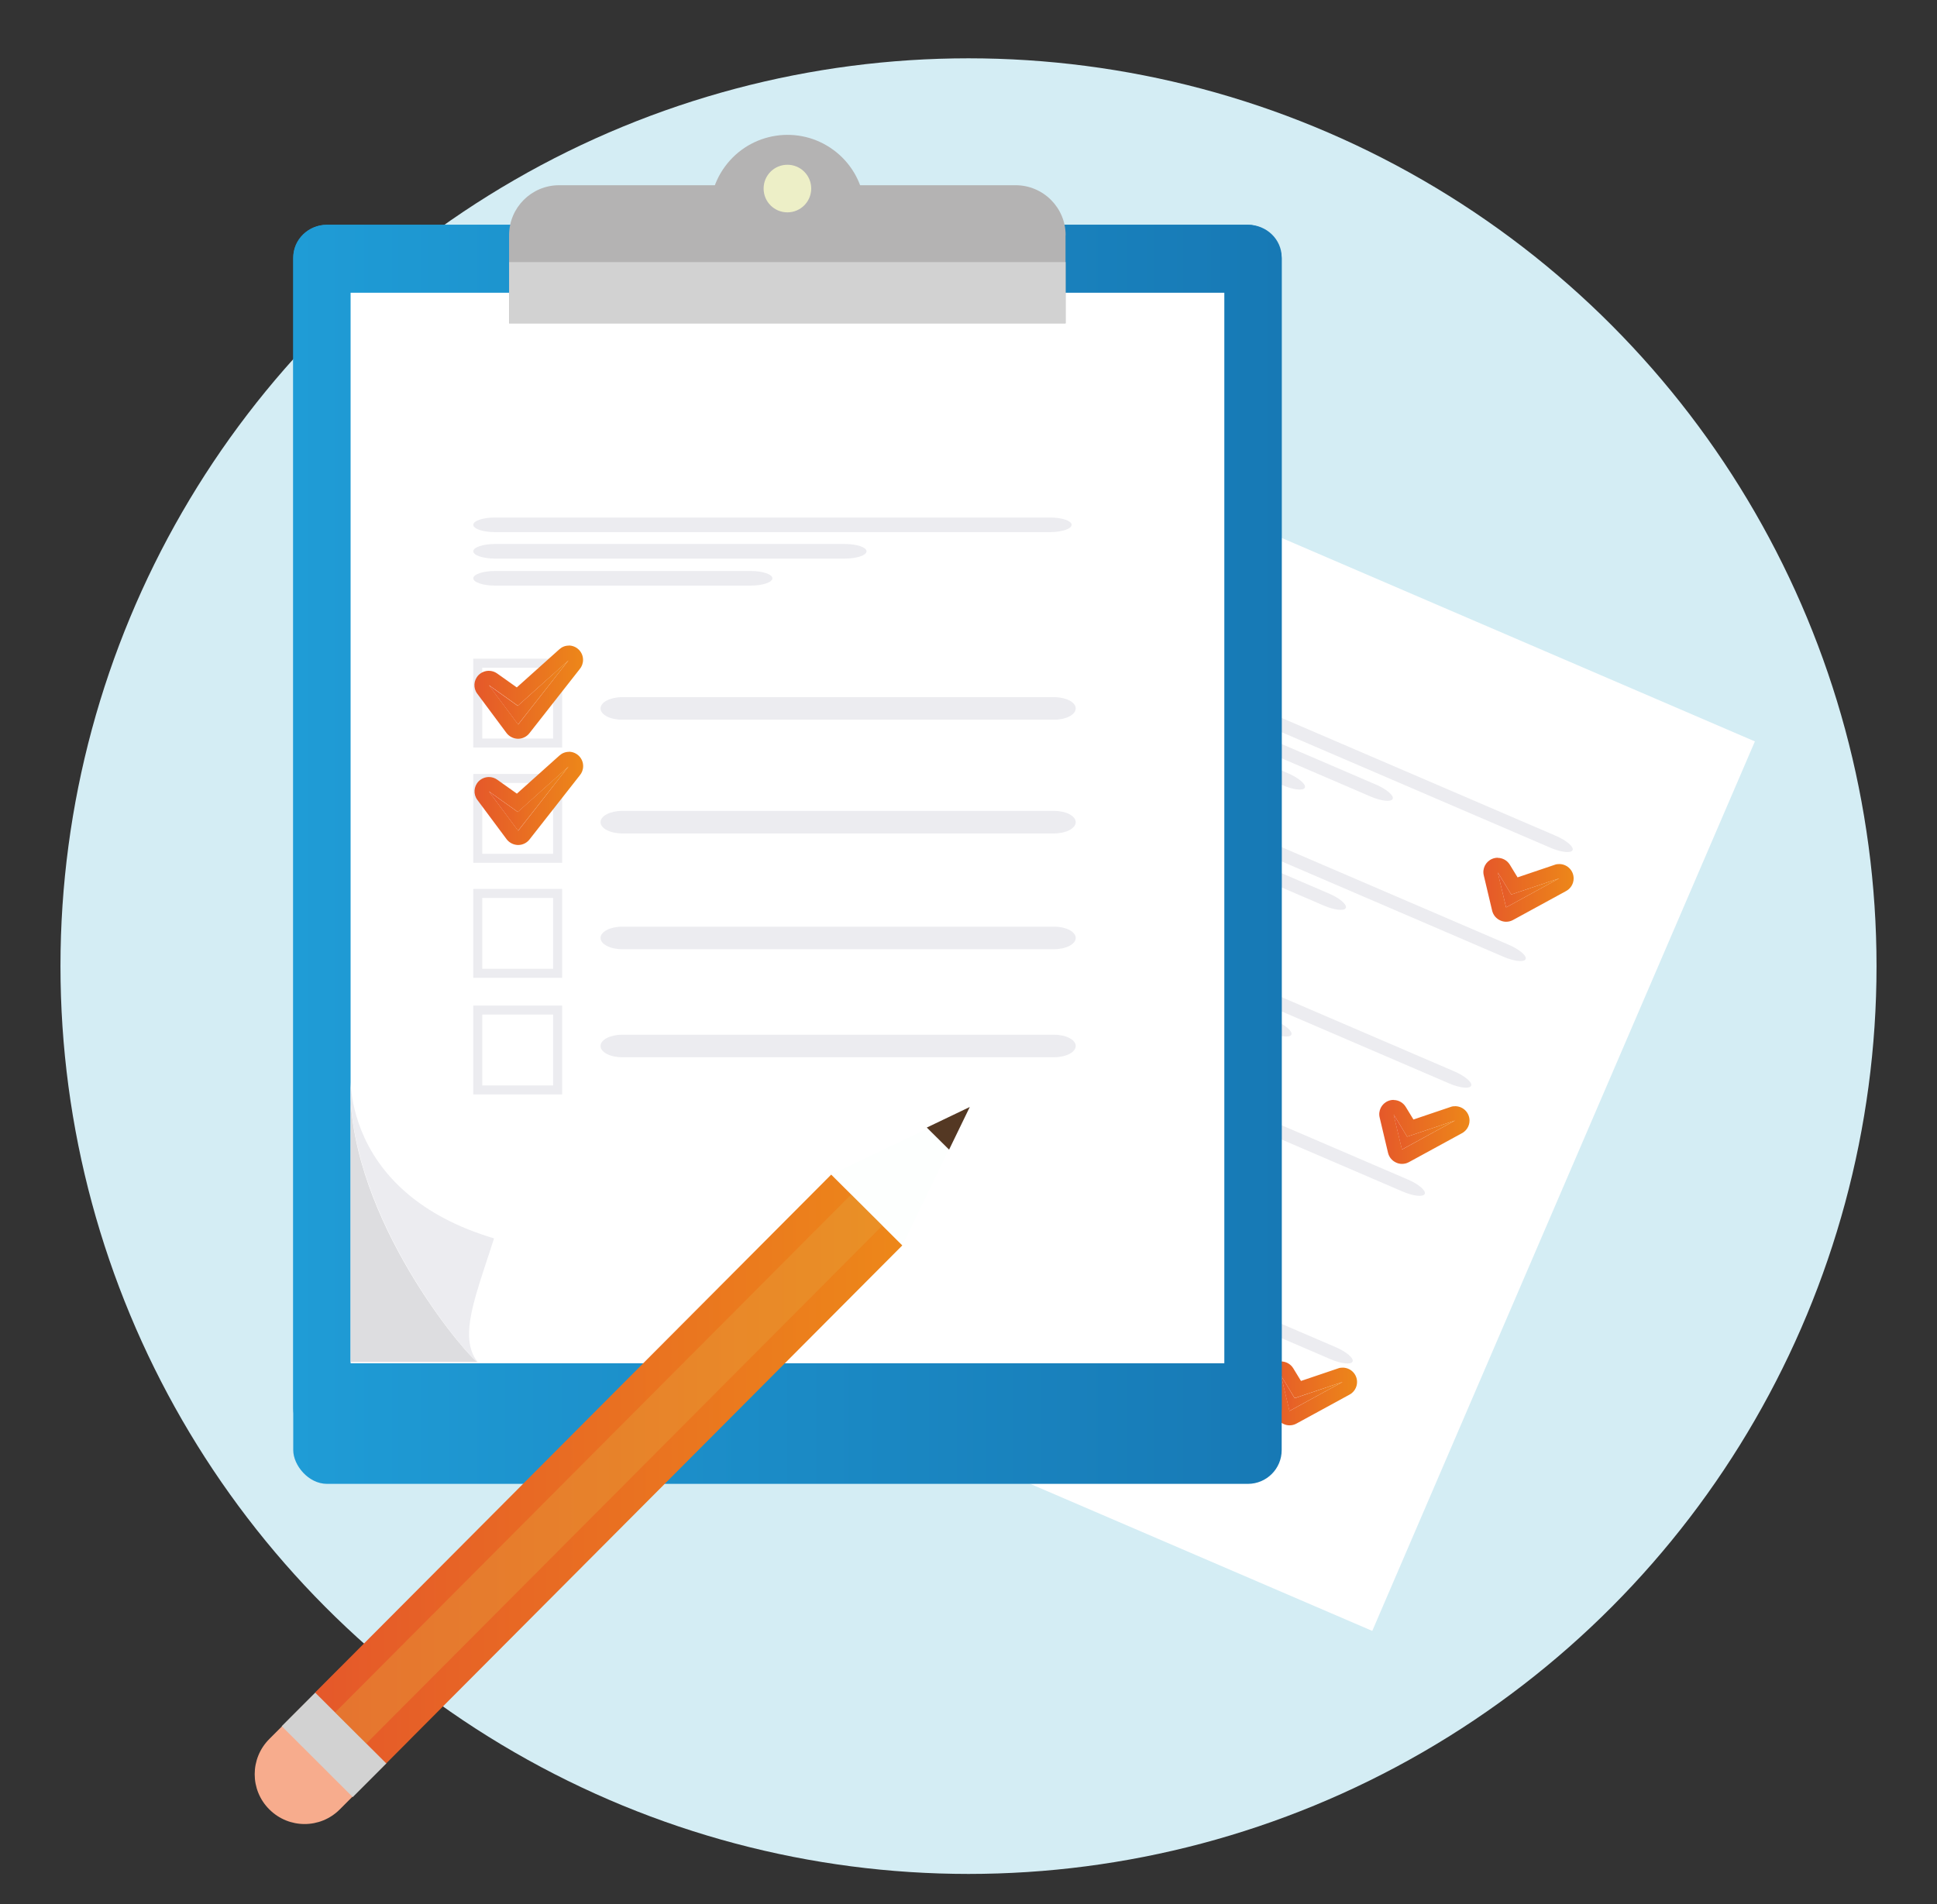
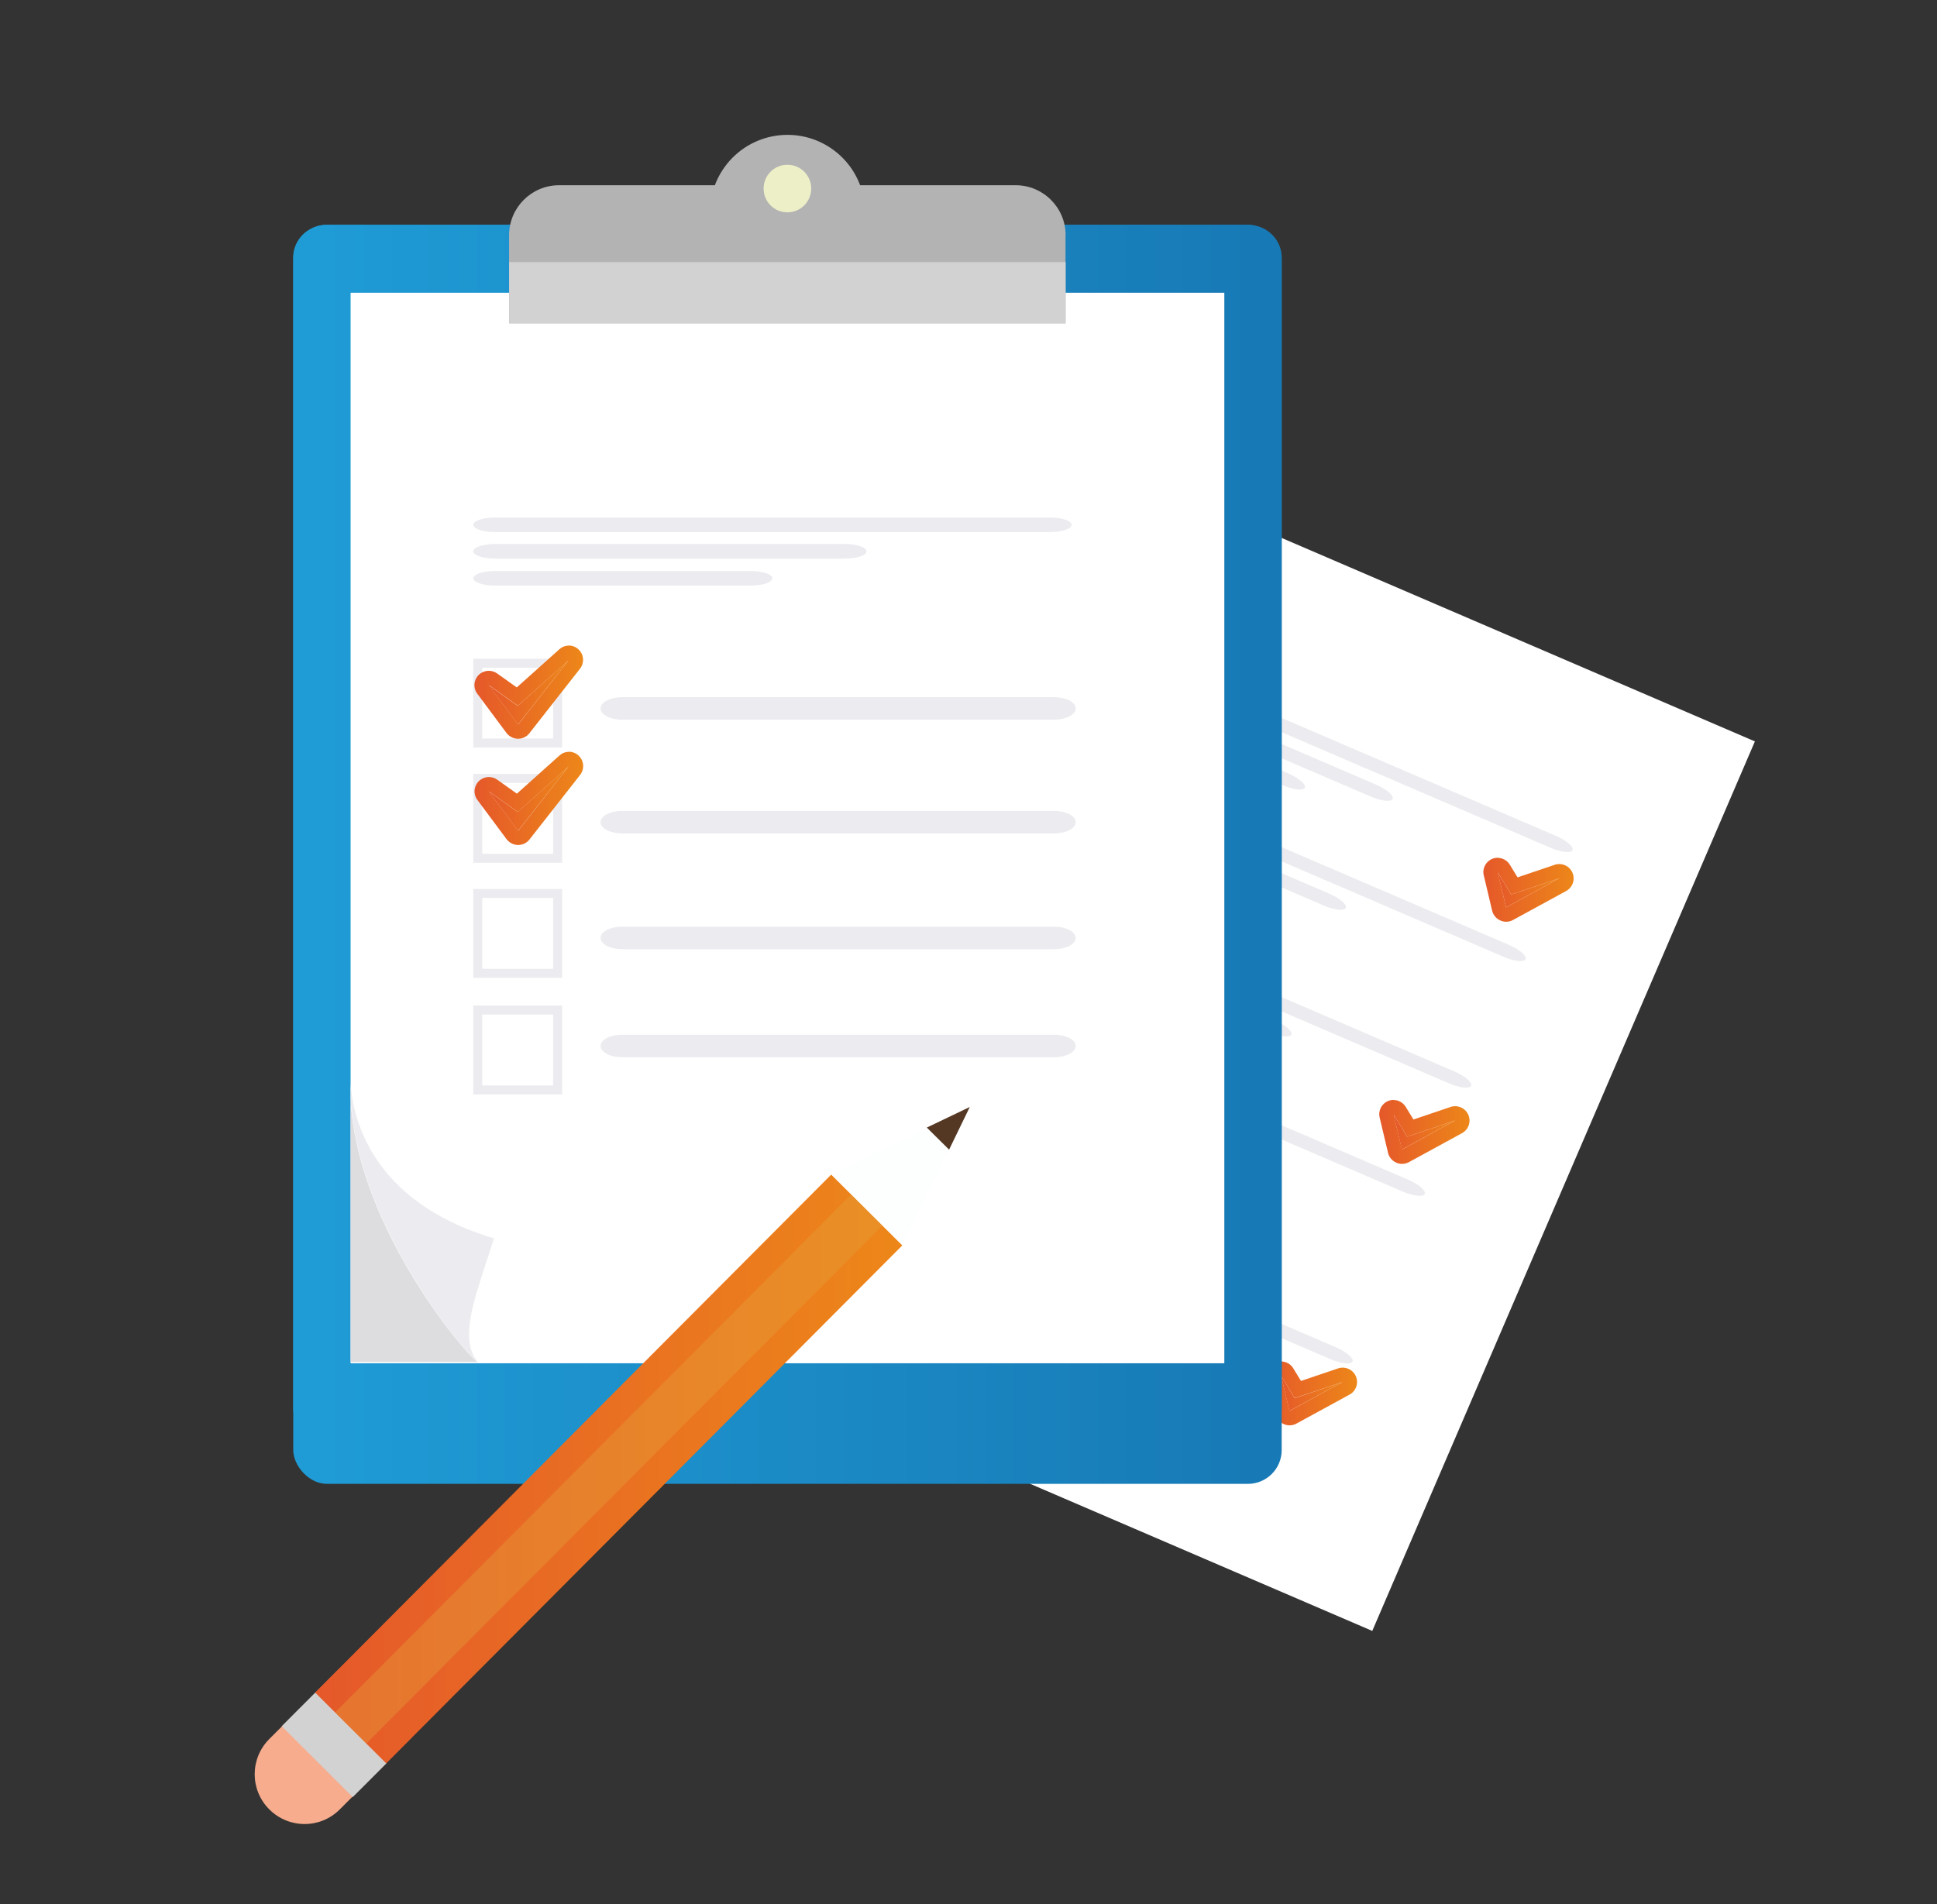
<svg xmlns="http://www.w3.org/2000/svg" xmlns:xlink="http://www.w3.org/1999/xlink" id="Group_17319" data-name="Group 17319" viewBox="0 0 180.66 177.63">
  <rect x="0" y="0" width="180.66" height="177.63" fill="#333333" stroke="none" />
  <defs>
    <style>
      .cls-1 {
        fill: #e6a03a;
        opacity: .38;
      }

      .cls-1, .cls-2, .cls-3, .cls-4, .cls-5, .cls-6, .cls-7, .cls-8, .cls-9, .cls-10, .cls-11, .cls-12, .cls-13, .cls-14, .cls-15, .cls-16, .cls-17, .cls-18, .cls-19, .cls-20, .cls-21, .cls-22, .cls-23, .cls-24 {
        stroke-width: 0px;
      }

      .cls-2 {
        fill: url(#Gradient_bez_nazwy_9-5);
      }

      .cls-3 {
        fill: url(#Gradient_bez_nazwy_9-7);
      }

      .cls-4 {
        fill: url(#Gradient_bez_nazwy_9-4);
      }

      .cls-5 {
        fill: url(#Gradient_bez_nazwy_9-9);
      }

      .cls-6 {
        fill: url(#Gradient_bez_nazwy_9-6);
      }

      .cls-7 {
        fill: url(#Gradient_bez_nazwy_9-8);
      }

      .cls-8 {
        fill: url(#Gradient_bez_nazwy_9-2);
      }

      .cls-9 {
        fill: url(#Gradient_bez_nazwy_9-3);
      }

      .cls-10 {
        fill: url(#Gradient_bez_nazwy_15-2);
      }

      .cls-11 {
        fill: url(#Gradient_bez_nazwy_9-11);
      }

      .cls-12 {
        fill: url(#Gradient_bez_nazwy_9-10);
      }

      .cls-13 {
        fill: url(#Gradient_bez_nazwy_15);
      }

      .cls-14 {
        fill: #f7ac8d;
      }

      .cls-15 {
        fill: #543823;
      }

      .cls-16 {
        fill: #d2d2d2;
      }

      .cls-17 {
        fill: #dddde0;
      }

      .cls-18 {
        fill: #d4edf4;
      }

      .cls-19 {
        fill: #b4b3b3;
      }

      .cls-20 {
        fill: #fdfffe;
      }

      .cls-21 {
        fill: #ececf0;
      }

      .cls-22 {
        fill: #fff;
      }

      .cls-23 {
        fill: #edefc7;
      }

      .cls-24 {
        fill: url(#Gradient_bez_nazwy_9);
      }
    </style>
    <linearGradient id="Gradient_bez_nazwy_9" data-name="Gradient bez nazwy 9" x1="139.68" y1="83" x2="145.43" y2="83" gradientUnits="userSpaceOnUse">
      <stop offset="0" stop-color="#e5582a" />
      <stop offset="1" stop-color="#ed8719" />
    </linearGradient>
    <linearGradient id="Gradient_bez_nazwy_9-2" data-name="Gradient bez nazwy 9" x1="138.34" y1="83" x2="146.77" y2="83" xlink:href="#Gradient_bez_nazwy_9" />
    <linearGradient id="Gradient_bez_nazwy_9-3" data-name="Gradient bez nazwy 9" x1="119.48" y1="129.99" x2="125.23" y2="129.99" xlink:href="#Gradient_bez_nazwy_9" />
    <linearGradient id="Gradient_bez_nazwy_9-4" data-name="Gradient bez nazwy 9" x1="118.14" y1="129.99" x2="126.57" y2="129.99" xlink:href="#Gradient_bez_nazwy_9" />
    <linearGradient id="Gradient_bez_nazwy_9-5" data-name="Gradient bez nazwy 9" x1="129.97" y1="105.6" x2="135.72" y2="105.6" xlink:href="#Gradient_bez_nazwy_9" />
    <linearGradient id="Gradient_bez_nazwy_9-6" data-name="Gradient bez nazwy 9" x1="128.63" y1="105.6" x2="137.06" y2="105.6" xlink:href="#Gradient_bez_nazwy_9" />
    <linearGradient id="Gradient_bez_nazwy_15" data-name="Gradient bez nazwy 15" x1="27.35" y1="79.7" x2="119.54" y2="79.7" gradientUnits="userSpaceOnUse">
      <stop offset="0" stop-color="#1f9cd6" />
      <stop offset="1" stop-color="#1779b5" />
    </linearGradient>
    <linearGradient id="Gradient_bez_nazwy_15-2" data-name="Gradient bez nazwy 15" y1="77.7" y2="77.7" xlink:href="#Gradient_bez_nazwy_15" />
    <linearGradient id="Gradient_bez_nazwy_9-7" data-name="Gradient bez nazwy 9" x1="45.59" y1="64.58" x2="53.05" y2="64.58" xlink:href="#Gradient_bez_nazwy_9" />
    <linearGradient id="Gradient_bez_nazwy_9-8" data-name="Gradient bez nazwy 9" x1="44.25" y1="64.58" x2="54.39" y2="64.58" xlink:href="#Gradient_bez_nazwy_9" />
    <linearGradient id="Gradient_bez_nazwy_9-9" data-name="Gradient bez nazwy 9" x1="45.59" y1="74.49" x2="53.05" y2="74.49" xlink:href="#Gradient_bez_nazwy_9" />
    <linearGradient id="Gradient_bez_nazwy_9-10" data-name="Gradient bez nazwy 9" x1="44.25" y1="74.49" x2="54.39" y2="74.49" xlink:href="#Gradient_bez_nazwy_9" />
    <linearGradient id="Gradient_bez_nazwy_9-11" data-name="Gradient bez nazwy 9" x1="29.4" y1="137.04" x2="84.17" y2="137.04" gradientTransform="translate(113.8 .1) rotate(45.11)" xlink:href="#Gradient_bez_nazwy_9" />
  </defs>
-   <circle class="cls-18" cx="90.33" cy="90.13" r="84.69" />
  <g>
    <rect class="cls-22" x="66.81" y="59.24" width="90.33" height="73.71" transform="translate(-20.54 161) rotate(-66.73)" />
    <path class="cls-21" d="m146.67,79.31c-.13.31-1.07.21-2.08-.23l-42.7-18.36c-1.01-.43-1.73-1.04-1.59-1.35s1.07-.21,2.08.23l42.7,18.36c1.01.43,1.73,1.04,1.59,1.35Z" />
    <path class="cls-21" d="m129.89,74.53c-.13.31-1.07.21-2.08-.23l-26.81-11.53c-1.01-.43-1.73-1.04-1.59-1.35s1.07-.21,2.08.23l26.81,11.53c1.01.43,1.73,1.04,1.59,1.35Z" />
    <path class="cls-21" d="m121.7,73.48c-.13.31-1.07.21-2.08-.23l-19.51-8.39c-1.01-.43-1.73-1.04-1.59-1.35s1.07-.21,2.08.23l19.51,8.39c1.01.43,1.73,1.04,1.59,1.35Z" />
    <path class="cls-21" d="m142.29,89.48c-.13.31-1.07.21-2.08-.23l-42.7-18.36c-1.01-.43-1.73-1.04-1.59-1.35s1.07-.21,2.08.23l42.7,18.36c1.01.43,1.73,1.04,1.59,1.35Z" />
    <path class="cls-21" d="m125.52,84.7c-.13.31-1.07.21-2.08-.23l-26.81-11.53c-1.01-.43-1.73-1.04-1.59-1.35s1.07-.21,2.08.23l26.81,11.53c1.01.43,1.73,1.04,1.59,1.35Z" />
    <path class="cls-21" d="m117.32,83.66c-.13.31-1.07.21-2.08-.23l-19.51-8.39c-1.01-.43-1.73-1.04-1.59-1.35s1.07-.21,2.08.23l19.51,8.39c1.01.43,1.73,1.04,1.59,1.35Z" />
    <path class="cls-21" d="m137.21,101.29c-.13.31-1.07.21-2.08-.23l-42.7-18.36c-1.01-.43-1.73-1.04-1.59-1.35s1.07-.21,2.08.23l42.7,18.36c1.01.43,1.73,1.04,1.59,1.35Z" />
    <path class="cls-21" d="m120.44,96.52c-.13.31-1.07.21-2.08-.23l-26.81-11.53c-1.01-.43-1.73-1.04-1.59-1.35s1.07-.21,2.08.23l26.81,11.53c1.01.43,1.73,1.04,1.59,1.35Z" />
    <path class="cls-21" d="m112.24,95.47c-.13.31-1.07.21-2.08-.23l-19.51-8.39c-1.01-.43-1.73-1.04-1.59-1.35s1.07-.21,2.08.23l19.51,8.39c1.01.43,1.73,1.04,1.59,1.35Z" />
    <path class="cls-21" d="m126.15,127.02c-.13.31-1.07.21-2.08-.23l-42.7-18.36c-1.01-.43-1.73-1.04-1.59-1.35s1.07-.21,2.08.23l42.7,18.36c1.01.43,1.73,1.04,1.59,1.35Z" />
    <path class="cls-21" d="m109.37,122.25c-.13.31-1.07.21-2.08-.23l-26.81-11.53c-1.01-.43-1.73-1.04-1.59-1.35s1.07-.21,2.08.23l26.81,11.53c1.01.43,1.73,1.04,1.59,1.35Z" />
    <path class="cls-21" d="m101.18,121.2c-.13.31-1.07.21-2.08-.23l-19.51-8.39c-1.01-.43-1.73-1.04-1.59-1.35s1.07-.21,2.08.23l19.51,8.39c1.01.43,1.73,1.04,1.59,1.35Z" />
    <path class="cls-21" d="m132.88,111.38c-.13.31-1.07.21-2.08-.23l-42.7-18.36c-1.01-.43-1.73-1.04-1.59-1.35s1.07-.21,2.08.23l42.7,18.36c1.01.43,1.73,1.04,1.59,1.35Z" />
    <path class="cls-21" d="m116.1,106.6c-.13.31-1.07.21-2.08-.23l-26.81-11.53c-1.01-.43-1.73-1.04-1.59-1.35s1.07-.21,2.08.23l26.81,11.53c1.01.43,1.73,1.04,1.59,1.35Z" />
    <path class="cls-21" d="m113.31,113.09c-.13.31-1.07.21-2.08-.23l-26.81-11.53c-1.01-.43-1.73-1.04-1.59-1.35s1.07-.21,2.08.23l26.81,11.53c1.01.43,1.73,1.04,1.59,1.35Z" />
    <path class="cls-21" d="m107.91,105.55c-.13.31-1.07.21-2.08-.23l-19.51-8.39c-1.01-.43-1.73-1.04-1.59-1.35s1.07-.21,2.08.23l19.51,8.39c1.01.43,1.73,1.04,1.59,1.35Z" />
    <path class="cls-21" d="m103.01,106.05c-.13.31-1.07.21-2.08-.23l-15.55-6.69c-1.01-.43-1.73-1.04-1.59-1.35s1.07-.21,2.08.23l15.55,6.69c1.01.43,1.73,1.04,1.59,1.35Z" />
    <g>
      <polygon class="cls-24" points="139.68 81.36 140.95 83.45 145.43 81.94 140.47 84.65 139.68 81.36" />
      <path class="cls-8" d="m139.68,81.36l1.27,2.09,4.48-1.51-4.96,2.71-.78-3.29m5.75.58h0m-5.75-1.92c-.17,0-.34.03-.51.1-.61.25-.95.91-.79,1.55l.78,3.29c.1.41.38.74.76.91.17.08.36.12.54.12.22,0,.44-.05.64-.16l4.93-2.69c.43-.22.73-.67.73-1.19,0-.72-.56-1.3-1.27-1.34-.02,0-.04,0-.07,0-.07,0-.13,0-.2.01-.09.01-.18.04-.26.07l-3.43,1.16-.72-1.18c-.25-.41-.69-.64-1.14-.64h0Z" />
    </g>
    <g>
      <polygon class="cls-9" points="119.48 128.34 120.75 130.44 125.23 128.92 120.26 131.63 119.48 128.34" />
      <path class="cls-4" d="m119.48,128.34l1.27,2.09,4.48-1.51-4.96,2.71-.78-3.29m5.75.58h0m-5.75-1.92c-.17,0-.34.03-.51.1-.61.25-.95.91-.79,1.55l.78,3.29c.1.41.38.74.76.91.17.08.36.12.54.12.22,0,.44-.05.64-.16l4.93-2.69c.43-.22.73-.67.73-1.19,0-.72-.56-1.3-1.27-1.34-.02,0-.05,0-.07,0-.07,0-.13,0-.2.01-.09.01-.18.04-.26.07l-3.43,1.16-.72-1.18c-.25-.41-.69-.64-1.14-.64h0Z" />
    </g>
    <g>
      <polygon class="cls-2" points="129.97 103.95 131.24 106.04 135.72 104.53 130.75 107.24 129.97 103.95" />
      <path class="cls-6" d="m129.97,103.95l1.27,2.09,4.48-1.51-4.96,2.71-.78-3.29m5.75.58h0m-5.75-1.92c-.17,0-.34.03-.51.1-.61.25-.95.91-.79,1.55l.78,3.29c.1.41.38.74.76.91.17.08.36.12.54.12.22,0,.44-.05.64-.16l4.93-2.69c.43-.22.73-.67.73-1.19,0-.72-.56-1.3-1.27-1.34-.02,0-.05,0-.07,0-.07,0-.13,0-.2.01-.09.01-.18.04-.26.07l-3.43,1.16-.72-1.18c-.25-.41-.69-.64-1.14-.64h0Z" />
    </g>
  </g>
  <g>
    <rect class="cls-13" x="27.35" y="20.97" width="92.19" height="117.46" rx="3.15" ry="3.15" />
    <path class="cls-10" d="m119.54,131.39c0,1.68-1.41,3.04-3.15,3.04H30.5c-1.74,0-3.15-1.36-3.15-3.04V24.01c0-1.68,1.41-3.04,3.15-3.04h85.89c1.74,0,3.15,1.36,3.15,3.04v107.38Z" />
    <rect class="cls-22" x="32.7" y="27.31" width="81.49" height="99.87" />
    <g>
      <path class="cls-19" d="m99.39,21.95c0-2.58-2.09-4.67-4.67-4.67h-42.57c-2.58,0-4.67,2.09-4.67,4.67v8.21h51.9v-8.21Z" />
      <circle class="cls-19" cx="73.44" cy="19.81" r="7.23" transform="translate(13.98 67.24) rotate(-53.67)" />
      <path class="cls-23" d="m75.66,17.59c0,1.22-.99,2.22-2.22,2.22s-2.22-.99-2.22-2.22.99-2.22,2.22-2.22,2.22.99,2.22,2.22Z" />
      <rect class="cls-16" x="47.49" y="24.45" width="51.9" height="5.72" />
    </g>
    <path class="cls-21" d="m99.95,48.96c0,.37-.9.68-2,.68h-51.81c-1.1,0-2-.31-2-.68s.9-.68,2-.68h51.81c1.1,0,2,.31,2,.68Z" />
    <path class="cls-21" d="m80.82,51.43c0,.37-.9.68-2,.68h-32.68c-1.1,0-2-.31-2-.68s.9-.68,2-.68h32.68c1.1,0,2,.31,2,.68Z" />
    <path class="cls-21" d="m72.04,53.95c0,.37-.9.68-2,.68h-23.9c-1.1,0-2-.31-2-.68s.9-.68,2-.68h23.9c1.1,0,2,.31,2,.68Z" />
    <path class="cls-21" d="m100.33,66.09c0,.58-.9,1.05-2,1.05h-40.32c-1.1,0-2-.47-2-1.05s.9-1.05,2-1.05h40.32c1.1,0,2,.47,2,1.05Z" />
    <path class="cls-21" d="m100.33,76.7c0,.58-.9,1.05-2,1.05h-40.32c-1.1,0-2-.47-2-1.05s.9-1.05,2-1.05h40.32c1.1,0,2,.47,2,1.05Z" />
    <path class="cls-21" d="m100.33,87.5c0,.58-.9,1.05-2,1.05h-40.32c-1.1,0-2-.47-2-1.05s.9-1.05,2-1.05h40.32c1.1,0,2,.47,2,1.05Z" />
    <path class="cls-21" d="m100.33,97.58c0,.58-.9,1.05-2,1.05h-40.32c-1.1,0-2-.47-2-1.05s.9-1.05,2-1.05h40.32c1.1,0,2,.47,2,1.05Z" />
    <path class="cls-21" d="m51.59,62.29v6.61h-6.61v-6.61h6.61m.84-.84h-8.29v8.29h8.29v-8.29h0Z" />
    <path class="cls-21" d="m51.59,73.04v6.61h-6.61v-6.61h6.61m.84-.84h-8.29v8.29h8.29v-8.29h0Z" />
    <path class="cls-21" d="m51.59,83.77v6.61h-6.61v-6.61h6.61m.84-.84h-8.29v8.29h8.29v-8.29h0Z" />
    <path class="cls-21" d="m51.59,94.65v6.61h-6.61v-6.61h6.61m.84-.84h-8.29v8.29h8.29v-8.29h0Z" />
    <g>
      <polygon class="cls-3" points="45.59 63.93 48.29 65.85 53.05 61.57 48.32 67.59 45.59 63.93" />
      <path class="cls-7" d="m53.05,61.57h0m0,0l-4.72,6.02-2.73-3.67,2.7,1.92,4.76-4.27m0-1.34s-.02,0-.03,0c0,0,0,0,0,0,0,0,0,0,0,0-.34,0-.64.14-.87.35l-3.96,3.55-1.83-1.3c-.23-.17-.51-.25-.78-.25-.35,0-.7.14-.96.4-.46.47-.51,1.21-.12,1.73l2.73,3.67c.25.33.64.53,1.06.54,0,0,.01,0,.02,0,.41,0,.8-.19,1.05-.51l4.69-5.98c.2-.23.32-.54.32-.87,0-.74-.6-1.34-1.34-1.34h0s0,0,0,0h0Zm0,2.68h0,0Z" />
    </g>
    <g>
      <polygon class="cls-5" points="45.59 73.83 48.29 75.75 53.05 71.48 48.32 77.5 45.59 73.83" />
-       <path class="cls-12" d="m53.05,71.48h0m0,0l-4.72,6.02-2.73-3.67,2.7,1.92,4.76-4.27m0-1.34h0s0,0,0,0h0s0,0,0,0h0s0,0,0,0c0,0,0,0,0,0,0,0,0,0,0,0,0,0,0,0,0,0h0c-.34,0-.65.13-.89.35l-3.96,3.55-1.83-1.3c-.23-.17-.51-.25-.78-.25-.35,0-.7.14-.96.4-.46.47-.51,1.21-.12,1.73l2.73,3.67c.25.33.64.53,1.06.54,0,0,.01,0,.02,0,.41,0,.8-.19,1.05-.51l4.69-5.98c.2-.23.32-.54.32-.87,0-.74-.6-1.34-1.34-1.34h0Zm0,2.68h0,0Z" />
+       <path class="cls-12" d="m53.05,71.48h0m0,0l-4.72,6.02-2.73-3.67,2.7,1.92,4.76-4.27m0-1.34h0s0,0,0,0h0s0,0,0,0h0s0,0,0,0c0,0,0,0,0,0,0,0,0,0,0,0,0,0,0,0,0,0h0c-.34,0-.65.13-.89.35l-3.96,3.55-1.83-1.3c-.23-.17-.51-.25-.78-.25-.35,0-.7.14-.96.4-.46.47-.51,1.21-.12,1.73l2.73,3.67c.25.33.64.53,1.06.54,0,0,.01,0,.02,0,.41,0,.8-.19,1.05-.51l4.69-5.98c.2-.23.32-.54.32-.87,0-.74-.6-1.34-1.34-1.34h0Zh0,0Z" />
    </g>
    <path class="cls-17" d="m32.7,102.67v24.39h11.86c-.52,0-11.15-12.14-11.86-24.39Z" />
    <path class="cls-21" d="m46.08,115.53c-3.52-1.05-6.12-2.52-8.03-4.13-4.52-3.81-5.25-8.46-5.35-10.42v1.59c.71,12.26,11.34,24.49,11.86,24.49-.55-.63-.79-1.52-.81-2.45-.06-2.26,1.14-5.35,2.33-9.09Z" />
  </g>
  <g>
    <path class="cls-14" d="m31.69,168.8c-1.81,1.82-4.75,1.82-6.57,0h0c-1.82-1.81-1.82-4.75,0-6.57l6.44-6.45c1.81-1.82,4.75-1.82,6.57,0h0c1.82,1.81,1.82,4.75,0,6.57l-6.44,6.45Z" />
    <rect class="cls-16" x="28.93" y="158.09" width="4.45" height="9.36" transform="translate(-106.03 69.8) rotate(-45.04)" />
    <polygon class="cls-20" points="77.53 109.57 84.16 116.19 90.32 103.47 77.53 109.57" />
    <polygon class="cls-15" points="90.45 103.27 86.44 105.19 88.52 107.25 90.45 103.27" />
    <rect class="cls-11" x="22.68" y="132.35" width="68.2" height="9.36" transform="translate(-80.38 80.56) rotate(-45.11)" />
    <rect class="cls-1" x="22.68" y="134.98" width="68.2" height="4.11" transform="translate(-80.38 80.56) rotate(-45.11)" />
    <path class="cls-21" d="m92.42,114.25s0,.01,0,.03" />
  </g>
</svg>